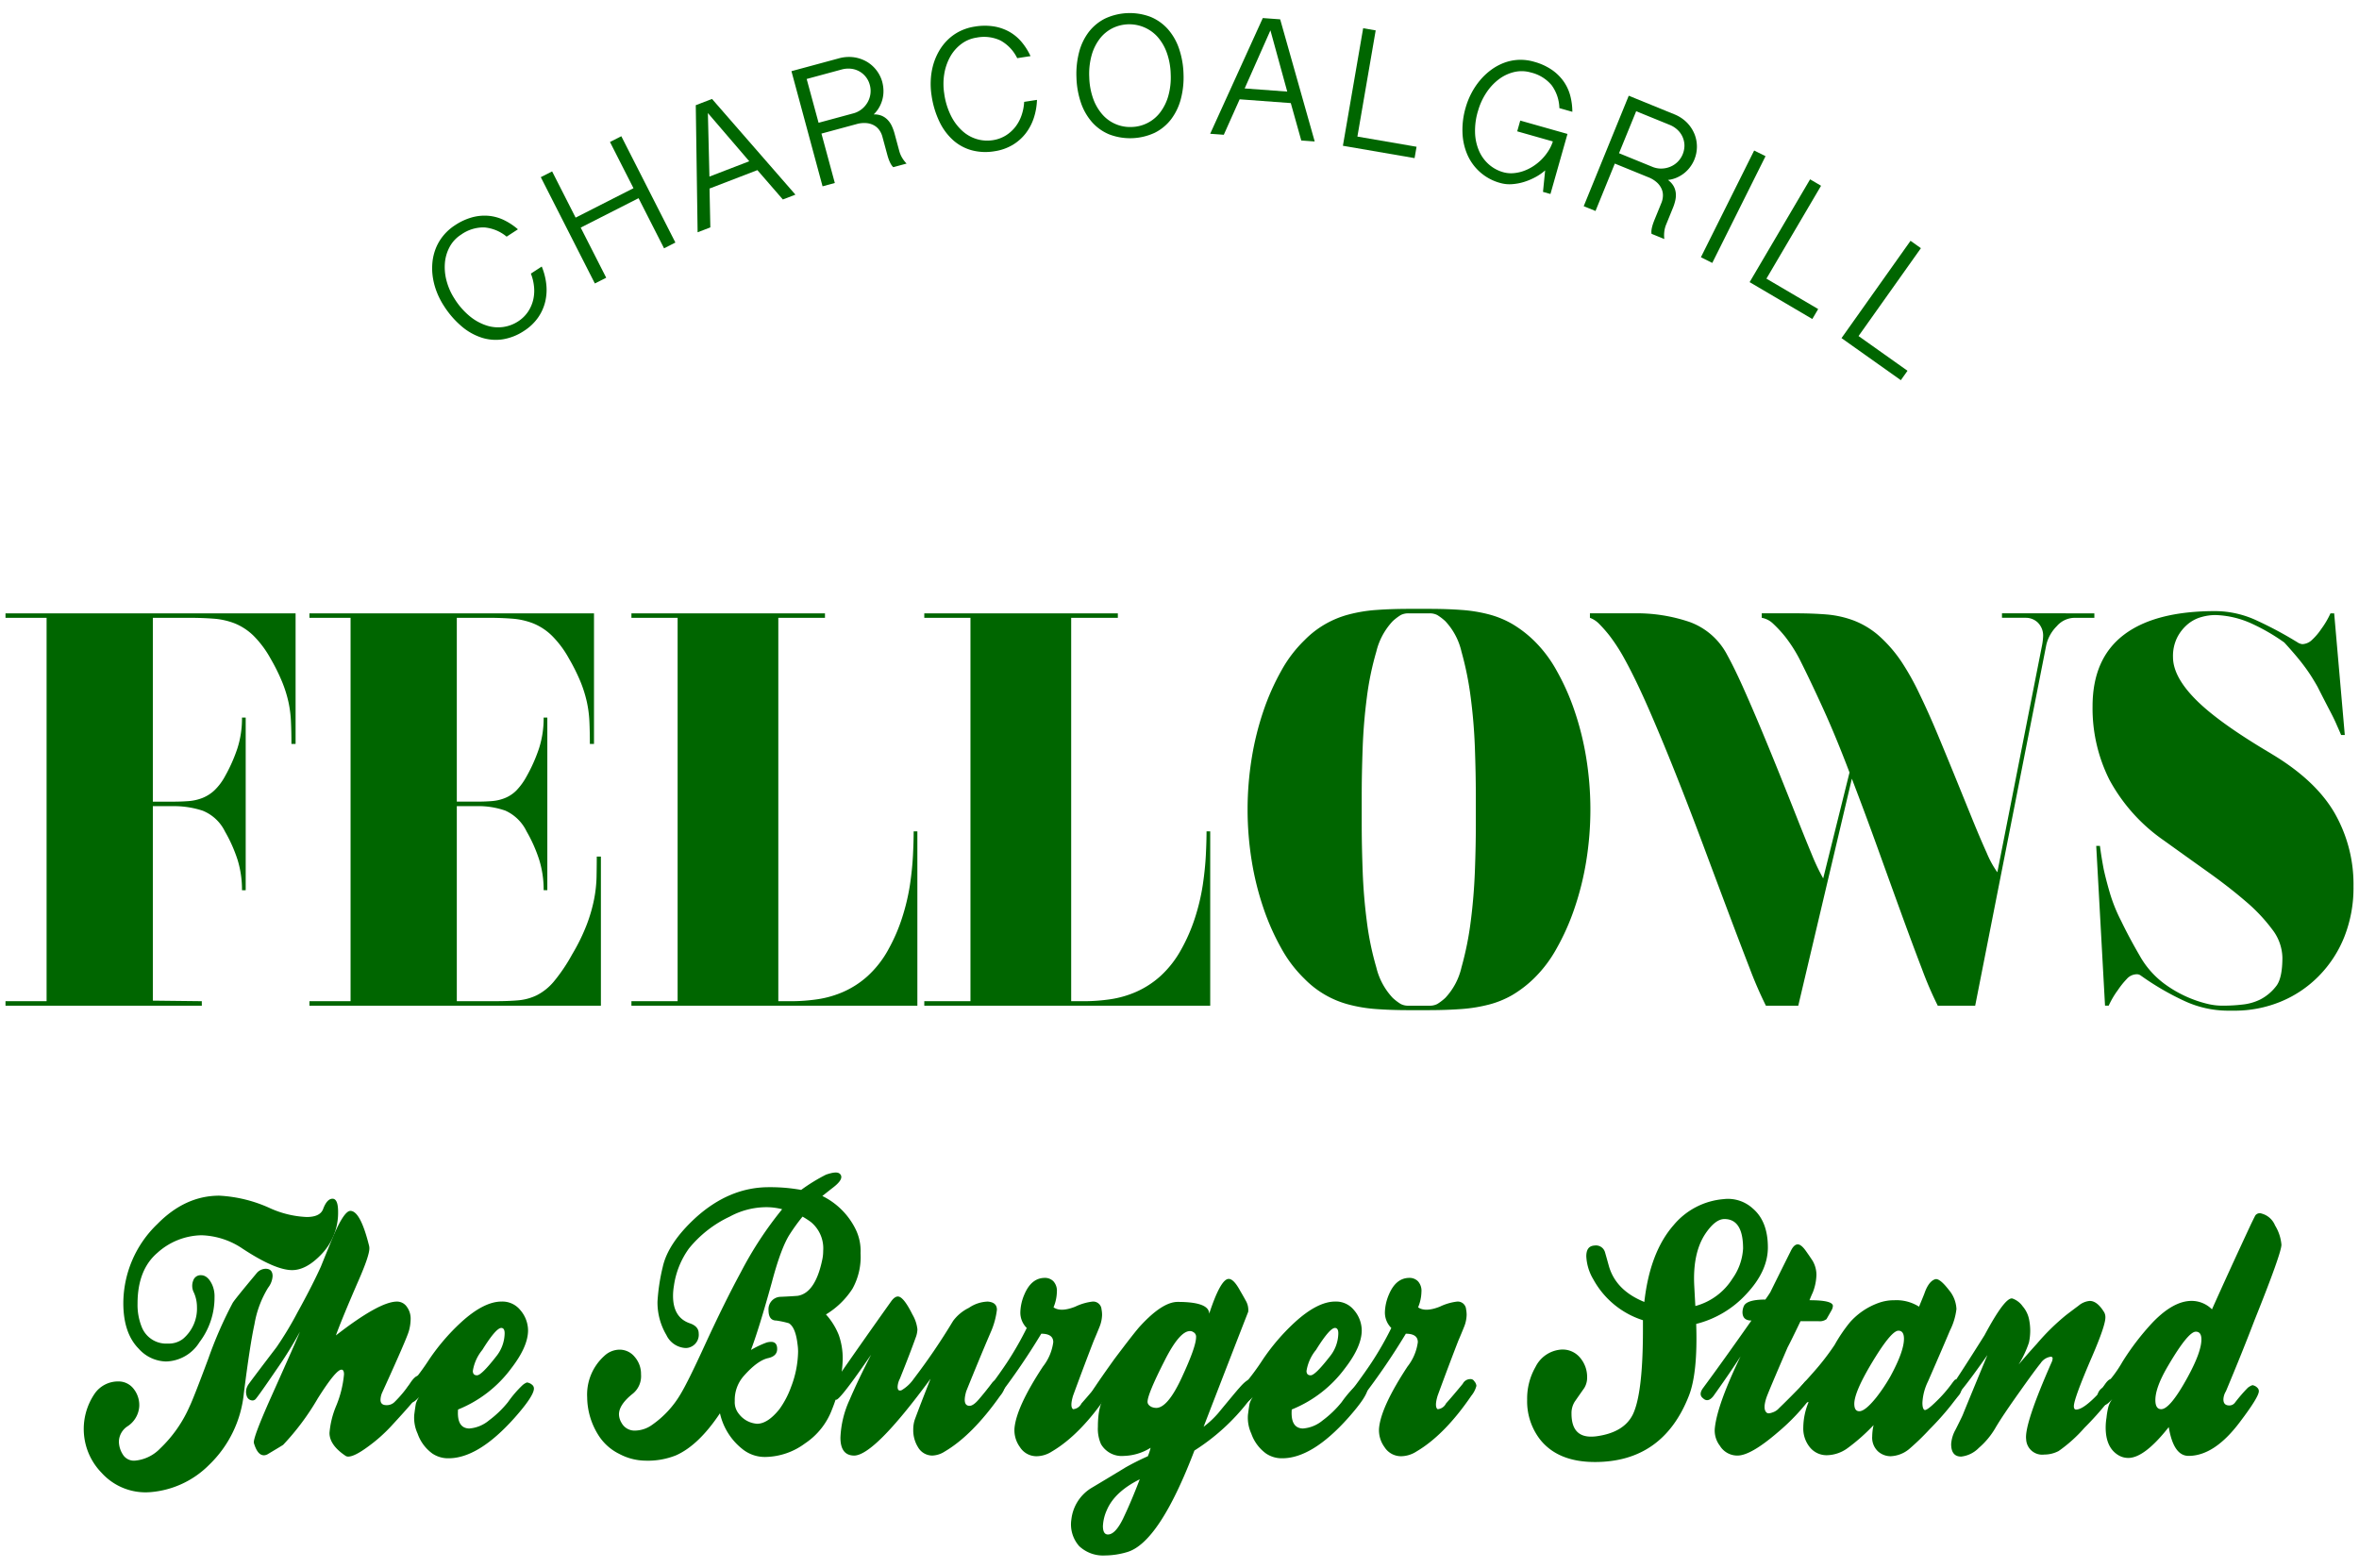
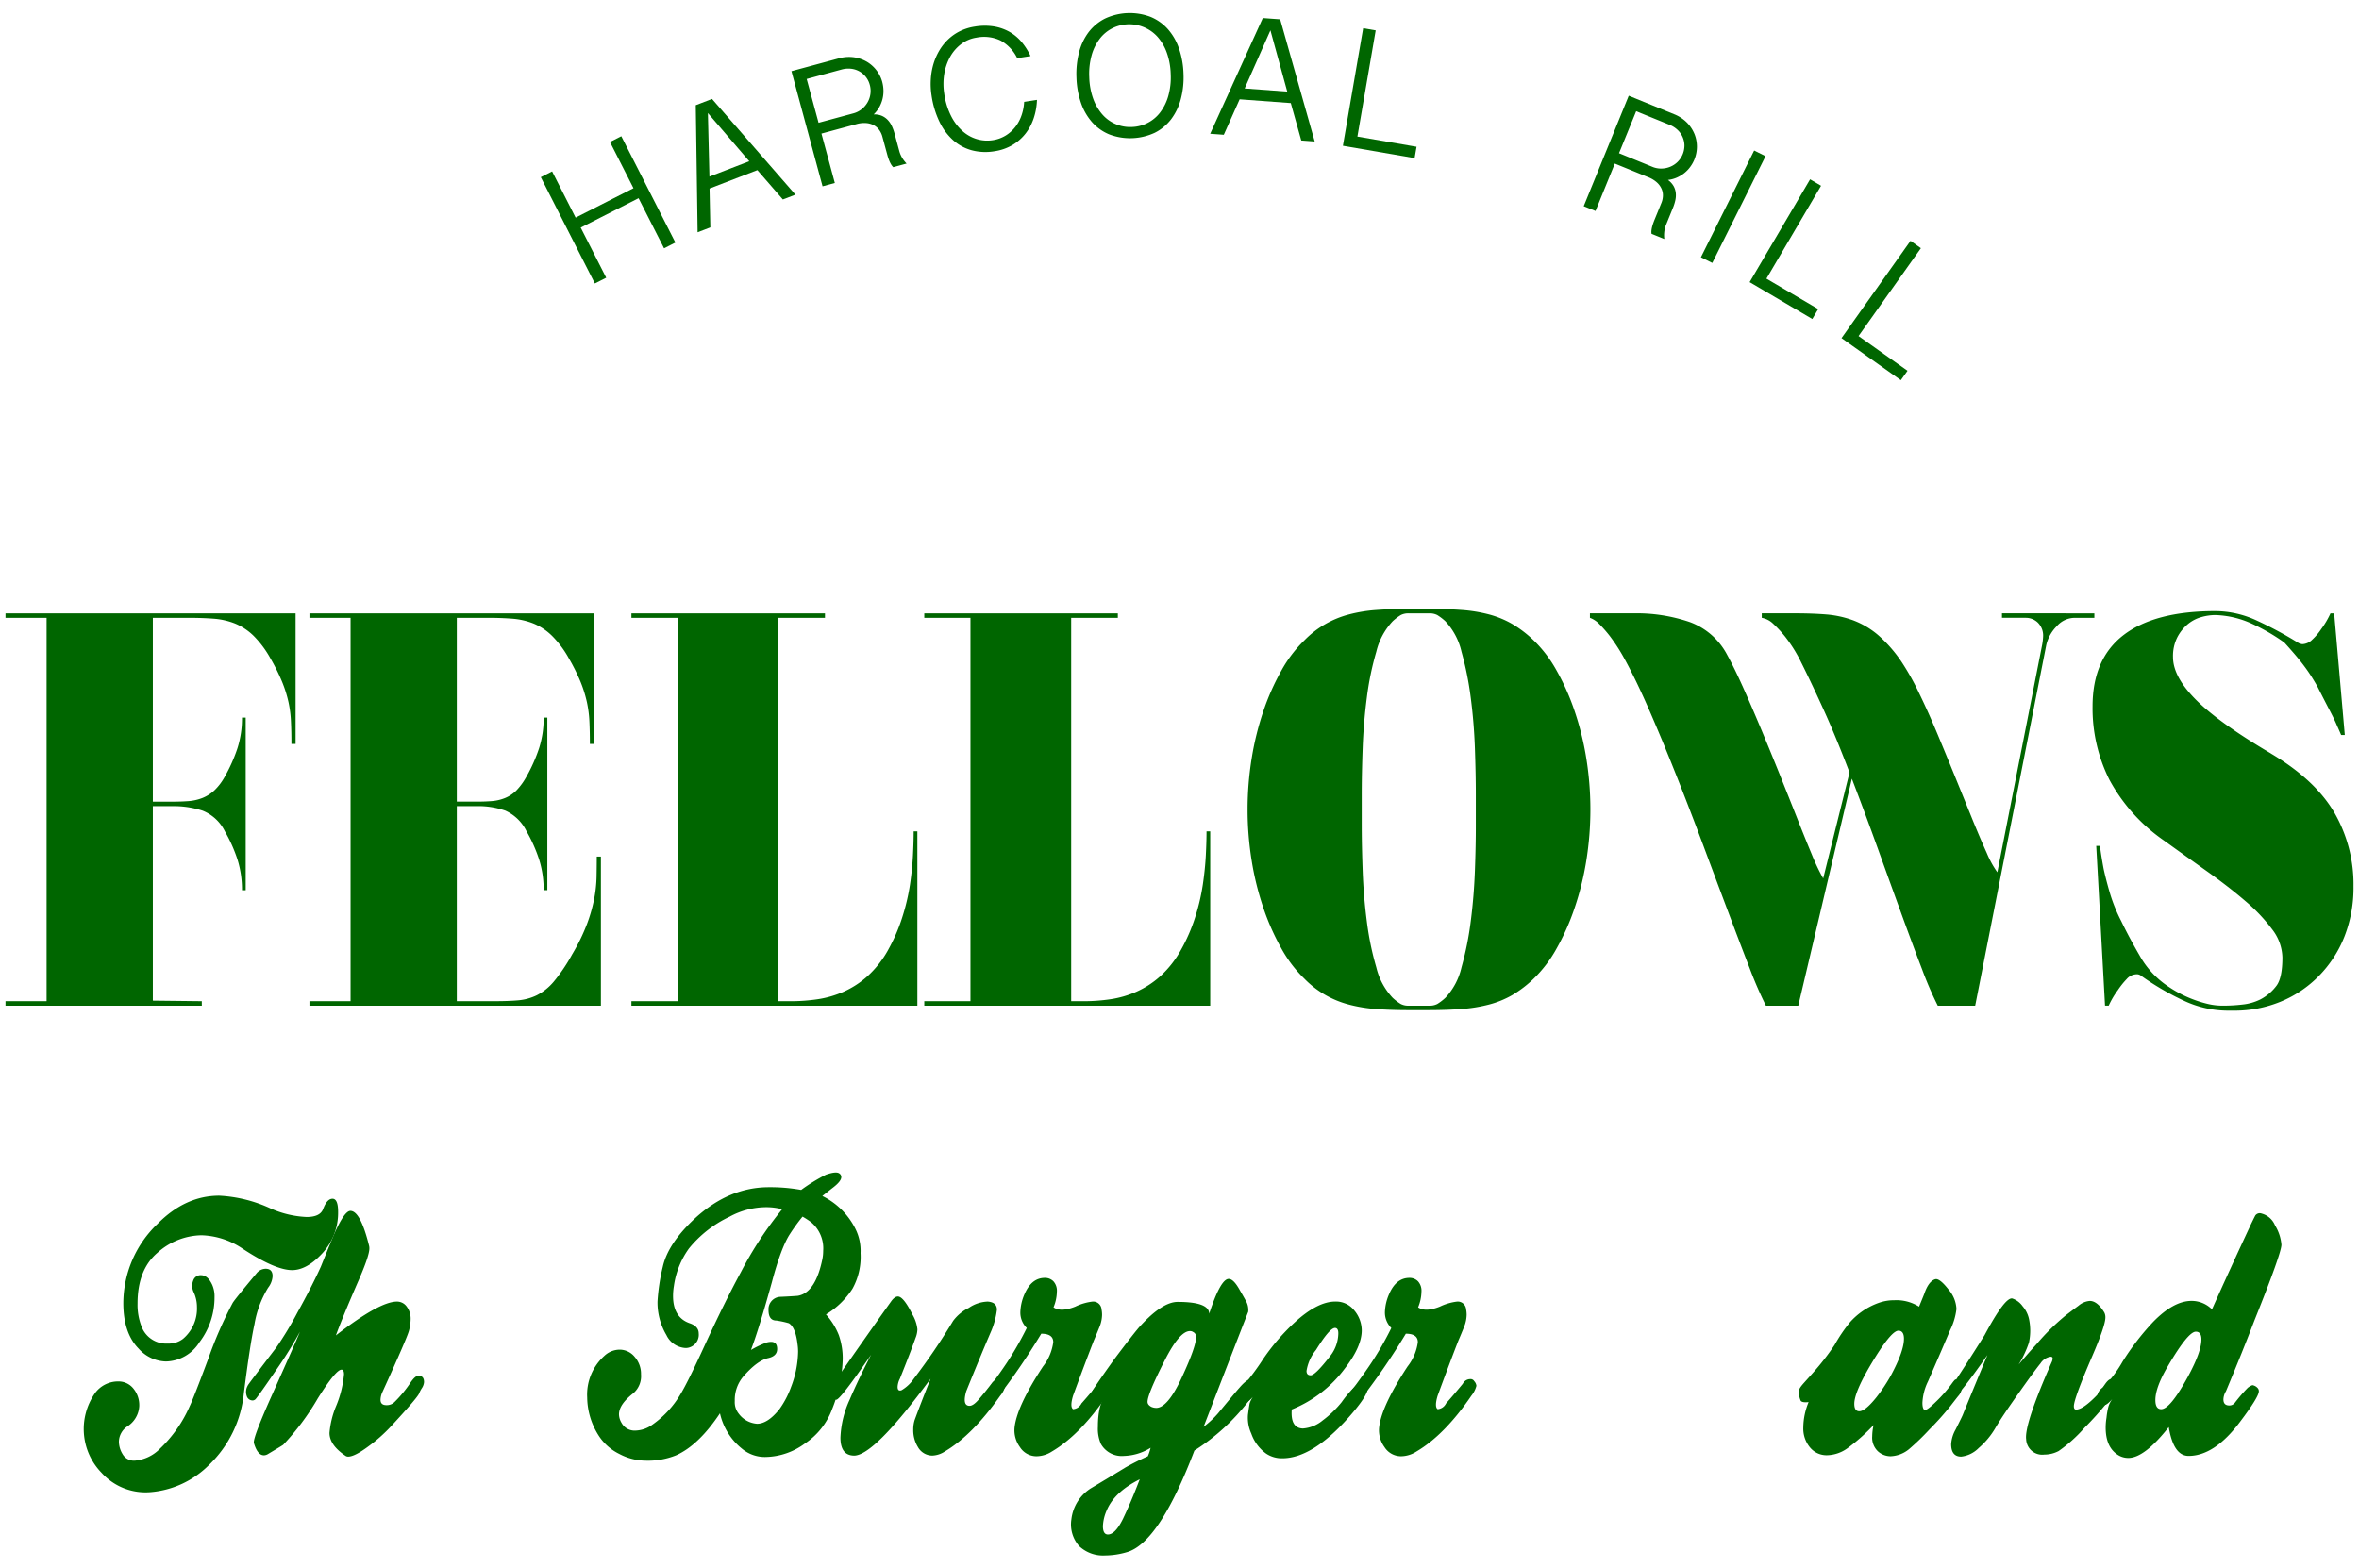
<svg xmlns="http://www.w3.org/2000/svg" width="400" height="266" viewBox="0 0 400 266">
  <defs>
    <style>.cls-1{fill:#060;}.cls-2{fill:none;}</style>
  </defs>
  <title>logo</title>
  <g id="レイヤー_2" data-name="レイヤー 2">
    <g id="レイヤー_1-2" data-name="レイヤー 1">
      <path class="cls-1" d="M43.431,216.031a2.059,2.059,0,0,1,1.608-.86c.787,0,1.183.421,1.183,1.261a3.546,3.546,0,0,1-.759,1.952,17.372,17.372,0,0,0-2.316,6.2q-.757,3.444-1.8,11.708A19.49,19.49,0,0,1,35.486,248.4a15.807,15.807,0,0,1-9.934,4.65,10.038,10.038,0,0,1-8.324-3.272,10.636,10.636,0,0,1-1.135-13.487,4.823,4.823,0,0,1,3.974-2.009,3.215,3.215,0,0,1,2.53,1.176,4.45,4.45,0,0,1,1.017,3.014,4.361,4.361,0,0,1-2.034,3.444A3.191,3.191,0,0,0,20.16,244.5a4.179,4.179,0,0,0,.639,2.123,2.2,2.2,0,0,0,2.057,1.09,6.749,6.749,0,0,0,4.3-2.063,22.106,22.106,0,0,0,5.012-7.176q.664-1.377,3.169-8.092a68.941,68.941,0,0,1,4.115-9.412q.332-.577,3.974-4.937m-2.177-4.191a13.073,13.073,0,0,0-7.093-2.352,11.462,11.462,0,0,0-7.474,2.984q-3.358,2.876-3.358,8.61a10.053,10.053,0,0,0,.708,3.96,4.454,4.454,0,0,0,4.447,2.812,3.922,3.922,0,0,0,2.554-.8,6.711,6.711,0,0,0,2.365-5.4,6,6,0,0,0-.52-2.44,2.463,2.463,0,0,1-.095-2.094,1.307,1.307,0,0,1,1.278-.86q1.181,0,1.937,1.664a4.849,4.849,0,0,1,.378,2.067,12.522,12.522,0,0,1-2.554,7.634,6.883,6.883,0,0,1-5.676,3.27,6.392,6.392,0,0,1-4.634-2.177q-2.6-2.634-2.6-7.732a18.669,18.669,0,0,1,5.77-13.4q4.727-4.812,10.5-4.811a23.5,23.5,0,0,1,8.656,2.146,16.779,16.779,0,0,0,6.147,1.47q2.271,0,2.791-1.319.664-1.781,1.608-1.779t.945,2.237a10.125,10.125,0,0,1-2.932,7.289Q51.9,215.4,49.532,215.4q-2.837,0-8.278-3.559" />
      <path class="cls-1" d="M42.007,234.973q.142-.286,4.872-6.486a57.945,57.945,0,0,0,3.548-5.885q2.459-4.444,3.974-7.775,1.087-2.7,2.175-5.339,1.8-4.131,2.837-4.131,1.7,0,3.169,5.911a1.753,1.753,0,0,1,.048.459q0,1.264-1.894,5.568-2.743,6.312-3.782,9.182,7.379-5.739,10.358-5.739a2.016,2.016,0,0,1,1.656.86,3.386,3.386,0,0,1,.662,2.123,7.834,7.834,0,0,1-.284,1.953q-.333,1.263-4.495,10.389a3.35,3.35,0,0,0-.331,1.32q0,.917.994.917a1.85,1.85,0,0,0,1.371-.516,20.494,20.494,0,0,0,2.7-3.272c.535-.8.994-1.2,1.372-1.2q.945,0,.946,1.092a2.175,2.175,0,0,1-.378,1.031,4.851,4.851,0,0,0-.426.8q-.094.576-4.823,5.684a26.439,26.439,0,0,1-3.831,3.388q-2.318,1.72-3.406,1.72a.8.8,0,0,1-.425-.115q-2.744-1.836-2.744-3.9a15.125,15.125,0,0,1,1.088-4.476,18.176,18.176,0,0,0,1.372-5.453c0-.535-.143-.8-.426-.8q-.948,0-4.021,4.879a42.529,42.529,0,0,1-5.865,7.865q-.143.114-2.554,1.548a1.375,1.375,0,0,1-.71.23q-1.088,0-1.7-2.067-.235-.746,2.886-7.747,4.4-9.813,4.919-11.135a68.061,68.061,0,0,1-4.068,6.542q-2.7,3.961-3.358,4.764a.771.771,0,0,1-.568.345,1.052,1.052,0,0,1-1.042-.8,2.09,2.09,0,0,1,.191-1.722" />
-       <path class="cls-1" d="M77.669,239.047q-.235,3.157,1.891,3.215a5.912,5.912,0,0,0,3.358-1.378,17.476,17.476,0,0,0,3.218-3.1,19.084,19.084,0,0,1,2.435-2.841,2.48,2.48,0,0,1,.78-.489,1.661,1.661,0,0,1,.945.461.77.77,0,0,1,.237.573q0,1.263-3.311,4.993-6.1,6.832-11.162,6.83a4.765,4.765,0,0,1-2.743-.8,7.017,7.017,0,0,1-2.507-3.387,6.414,6.414,0,0,1-.567-3.212q.188-1.438.284-1.9a3.964,3.964,0,0,1,1.04-1.665q-1.23,1.493-1.751,1.492a.981.981,0,0,1-.78-.516,1.806,1.806,0,0,1-.354-1.034,2.149,2.149,0,0,1,.945-1.493,41.466,41.466,0,0,0,3.146-4.247,35.779,35.779,0,0,1,5.368-6.257q3.877-3.557,6.906-3.558a3.9,3.9,0,0,1,3.168,1.435,5.332,5.332,0,0,1,1.324,3.444q0,2.754-2.836,6.428a20.911,20.911,0,0,1-9.035,7m3.217-5.8q.754,0,3.215-3.156a6.4,6.4,0,0,0,1.469-3.962c0-.609-.191-.915-.569-.915q-.9,0-3.217,3.728a7.444,7.444,0,0,0-1.607,3.56c0,.5.235.745.71.745" />
      <path class="cls-1" d="M135.845,201.8a30.149,30.149,0,0,1,4.209-2.585q1.8-.631,2.316-.173a.709.709,0,0,1,.284.574q0,.688-1.324,1.723c-.346.268-.978.767-1.892,1.491a12.367,12.367,0,0,1,5.581,5.511,8.353,8.353,0,0,1,.9,4.189,11.11,11.11,0,0,1-1.371,6.028,13.878,13.878,0,0,1-4.493,4.36,11.631,11.631,0,0,1,2.175,3.5,11.973,11.973,0,0,1,.664,4.076,24.46,24.46,0,0,1-1.8,8.493,11.944,11.944,0,0,1-4.588,5.8,11.557,11.557,0,0,1-6.622,2.3,6.059,6.059,0,0,1-4.115-1.435,10.664,10.664,0,0,1-3.69-5.971q-3.595,5.4-7.425,7.119a12.744,12.744,0,0,1-5.2.915,9.619,9.619,0,0,1-4.445-1.144,8.708,8.708,0,0,1-3.6-3.273,12.215,12.215,0,0,1-1.845-6.312,8.816,8.816,0,0,1,2.933-7.06,3.807,3.807,0,0,1,2.554-1.034,3.287,3.287,0,0,1,2.579,1.236,4.375,4.375,0,0,1,1.063,2.954,3.815,3.815,0,0,1-1.324,3.215q-2.411,1.894-2.413,3.56a2.9,2.9,0,0,0,.427,1.434,2.513,2.513,0,0,0,2.413,1.321,5.08,5.08,0,0,0,2.789-.977,16.583,16.583,0,0,0,4.823-5.223q1.28-2.121,4.117-8.323,3.359-7.289,6.1-12.342a62.292,62.292,0,0,1,7-10.672,10.539,10.539,0,0,0-2.7-.346,13.066,13.066,0,0,0-6.2,1.605,19.645,19.645,0,0,0-6.906,5.4,14.2,14.2,0,0,0-2.553,6.37,10.246,10.246,0,0,0-.143,1.667q0,3.671,2.839,4.647,1.512.516,1.513,1.721a2.24,2.24,0,0,1-1.372,2.3,2.055,2.055,0,0,1-.852.174A3.82,3.82,0,0,1,113,226.419a10.827,10.827,0,0,1-1.513-5.682,32.973,32.973,0,0,1,.9-5.911q.9-4.018,5.58-8.322,5.722-5.166,12.393-5.166a29.417,29.417,0,0,1,5.487.461m.235,4.531a32.878,32.878,0,0,0-2.128,2.93q-1.512,2.3-3.075,8.206-2.176,7.865-3.545,11.478a16.209,16.209,0,0,1,2.648-1.26,2.964,2.964,0,0,1,.757-.116q1.038,0,1.04,1.205t-1.513,1.549q-1.844.4-4.209,3.1a6.123,6.123,0,0,0-1.467,4.19,3.1,3.1,0,0,0,.662,2.125,4.247,4.247,0,0,0,3.122,1.721q1.8,0,3.783-2.469a15.286,15.286,0,0,0,1.984-3.787,17.32,17.32,0,0,0,1.185-5.97,8.58,8.58,0,0,0-.094-1.261q-.333-2.87-1.467-3.56a15.671,15.671,0,0,0-2.127-.458q-1.326,0-1.326-1.781a2.107,2.107,0,0,1,1.893-2.237q1.512-.059,3.026-.171,3.027-.462,4.209-6.2a7.135,7.135,0,0,0,.143-1.437,5.778,5.778,0,0,0-2.082-4.878,14.281,14.281,0,0,0-1.418-.919" />
      <path class="cls-1" d="M144.777,246.853q-2.269-.056-2.27-3.043a16.834,16.834,0,0,1,1.56-6.427q1.42-3.33,3.64-7.634-5.245,7.635-5.91,7.634-.992,0-.992-1.207a4.1,4.1,0,0,1,1.086-2.352q3.878-5.626,9.27-13.2.568-.747,1.089-.748.945,0,2.459,3.042a6.3,6.3,0,0,1,.851,2.525,4.278,4.278,0,0,1-.329,1.493q-.853,2.408-2.649,6.888a3.352,3.352,0,0,0-.382,1.377c0,.536.224.725.666.571a6.567,6.567,0,0,0,2.08-1.948,108,108,0,0,0,6.67-9.816,7.334,7.334,0,0,1,2.672-2.209,5.976,5.976,0,0,1,3.193-1.061q1.558.116,1.56,1.378a13.3,13.3,0,0,1-1.088,3.9q-1.844,4.3-4.115,9.93-.709,2.47.568,2.469c.408,0,.914-.345,1.512-1.033q1.091-1.263,2.225-2.755a1.64,1.64,0,0,1,1.323-.746q.993,0,.994,1.091a3.834,3.834,0,0,1-.851,1.722q-4.733,6.715-9.414,9.47a4.15,4.15,0,0,1-2.128.688,2.81,2.81,0,0,1-2.413-1.434,5.449,5.449,0,0,1-.8-2.985,5.311,5.311,0,0,1,.236-1.606q.9-2.467,2.7-7-9.6,13.087-13.008,13.028" />
      <path class="cls-1" d="M174.1,225.216a3.676,3.676,0,0,1-1.087-2.7,8.184,8.184,0,0,1,.708-3.043c.788-1.833,1.94-2.755,3.453-2.755a1.993,1.993,0,0,1,1.443.576,2.378,2.378,0,0,1,.591,1.778,7.227,7.227,0,0,1-.568,2.641q1.23.86,3.689-.116a9.305,9.305,0,0,1,2.934-.86,1.416,1.416,0,0,1,1.516,1.321,4.791,4.791,0,0,1,.092.917,5.793,5.793,0,0,1-.475,2.151q-.472,1.178-.943,2.268-1.56,4.018-3.5,9.3c-.377,1.261-.377,2.029,0,2.294a1.723,1.723,0,0,0,1.421-.974q1.135-1.263,2.838-3.33a1.431,1.431,0,0,1,1.277-.8.693.693,0,0,1,.662.345,1.356,1.356,0,0,1,.378.8,4.374,4.374,0,0,1-.852,1.665q-4.541,6.659-9.318,9.47a4.915,4.915,0,0,1-2.553.8,3.309,3.309,0,0,1-2.863-1.549,4.837,4.837,0,0,1-.922-3.214q.333-3.614,4.824-10.446a8.487,8.487,0,0,0,1.75-4.132q0-1.436-2.033-1.436a115.666,115.666,0,0,1-7.283,10.675q-.806.976-1.656.287a.8.8,0,0,1-.379-.745,1.308,1.308,0,0,1,.379-.919q2.033-2.754,3.17-4.478a54.579,54.579,0,0,0,3.31-5.795" />
      <path class="cls-1" d="M190.75,248.92a43.217,43.217,0,0,1,3.88-1.953,9.032,9.032,0,0,0,.472-1.435,8.962,8.962,0,0,1-4.493,1.377,4.064,4.064,0,0,1-3.926-2.008,6.427,6.427,0,0,1-.52-2.929q0-3.729,1.277-5.278a2.842,2.842,0,0,1-1.562.8,1.587,1.587,0,0,1-.71-1.205,1.21,1.21,0,0,1,.236-.687q1.04-1.607,3.548-5.109,3.5-4.651,4.351-5.568,3.784-4.132,6.385-4.132,5.342,0,5.345,2.009,1.938-5.911,3.31-5.911c.569,0,1.214.669,1.94,2.011.316.531.63,1.089.945,1.662a3.125,3.125,0,0,1,.426,1.895q-2.224,5.682-7.567,19.513a15.94,15.94,0,0,0,2.459-2.295q3.265-3.958,3.548-4.247,1.277-1.493,1.892-1.491c.567,0,.854.381.854,1.147A4.446,4.446,0,0,1,211.8,237.5a35.68,35.68,0,0,1-9.27,8.5q-5.959,15.609-11.4,17.219a13.5,13.5,0,0,1-3.736.574,5.909,5.909,0,0,1-4.4-1.58,5.556,5.556,0,0,1-1.324-4.562,7.186,7.186,0,0,1,3.264-5.224q2.886-1.721,5.817-3.5m-.261,8.493q1.346-2.814,2.769-6.542-4.258,2.122-5.582,5.223a7.383,7.383,0,0,0-.662,2.7q0,1.436.851,1.435,1.277,0,2.625-2.812m7.025-26.747q-2.934,5.742-2.934,7.061,0,.516.662.86a2.134,2.134,0,0,0,.8.172q1.986,0,4.4-5.279,2.367-5.111,2.366-6.717a.867.867,0,0,0-.472-.86.933.933,0,0,0-.568-.173q-1.752,0-4.256,4.935" />
      <path class="cls-1" d="M219.033,239.047q-.236,3.157,1.891,3.215a5.914,5.914,0,0,0,3.359-1.378,17.479,17.479,0,0,0,3.217-3.1,19.1,19.1,0,0,1,2.437-2.841,2.45,2.45,0,0,1,.779-.489,1.658,1.658,0,0,1,.945.461.771.771,0,0,1,.238.573q0,1.263-3.312,4.993-6.1,6.832-11.162,6.83a4.762,4.762,0,0,1-2.742-.8,7.012,7.012,0,0,1-2.508-3.387,6.408,6.408,0,0,1-.566-3.212q.188-1.438.283-1.9a3.985,3.985,0,0,1,1.04-1.665q-1.23,1.493-1.749,1.492a.978.978,0,0,1-.781-.516,1.806,1.806,0,0,1-.354-1.034,2.147,2.147,0,0,1,.945-1.493,41.076,41.076,0,0,0,3.145-4.247,35.8,35.8,0,0,1,5.369-6.257q3.877-3.557,6.9-3.558a3.9,3.9,0,0,1,3.169,1.435,5.335,5.335,0,0,1,1.325,3.444q0,2.754-2.837,6.428a20.935,20.935,0,0,1-9.035,7m3.217-5.8q.756,0,3.216-3.156a6.394,6.394,0,0,0,1.467-3.962q0-.914-.567-.915-.9,0-3.217,3.728a7.434,7.434,0,0,0-1.607,3.56c0,.5.234.745.709.745" />
      <path class="cls-1" d="M235.917,225.216a3.68,3.68,0,0,1-1.087-2.7,8.184,8.184,0,0,1,.708-3.043c.789-1.833,1.94-2.755,3.453-2.755a1.99,1.99,0,0,1,1.443.576,2.378,2.378,0,0,1,.591,1.778,7.242,7.242,0,0,1-.566,2.641q1.228.86,3.688-.116a9.3,9.3,0,0,1,2.934-.86,1.415,1.415,0,0,1,1.515,1.321,4.713,4.713,0,0,1,.092.917,5.811,5.811,0,0,1-.474,2.151q-.472,1.178-.944,2.268-1.56,4.018-3.5,9.3c-.378,1.261-.378,2.029,0,2.294a1.721,1.721,0,0,0,1.42-.974q1.135-1.263,2.838-3.33a1.432,1.432,0,0,1,1.277-.8.693.693,0,0,1,.663.345,1.354,1.354,0,0,1,.377.8,4.381,4.381,0,0,1-.851,1.665q-4.542,6.659-9.318,9.47a4.916,4.916,0,0,1-2.554.8,3.309,3.309,0,0,1-2.862-1.549,4.832,4.832,0,0,1-.923-3.214q.334-3.614,4.825-10.446a8.487,8.487,0,0,0,1.75-4.132c0-.957-.68-1.436-2.033-1.436a115.61,115.61,0,0,1-7.284,10.675q-.806.976-1.655.287a.8.8,0,0,1-.379-.745,1.3,1.3,0,0,1,.379-.919q2.033-2.754,3.169-4.478a54.575,54.575,0,0,0,3.309-5.795" />
-       <path class="cls-1" d="M292.389,203.347a6.23,6.23,0,0,1,4.824,1.606q2.556,2.184,2.554,6.6,0,4.021-3.641,7.894a17.206,17.206,0,0,1-8.514,5.08q.284,8.265-1.231,12.168-4.4,11.25-15.938,11.249-6.337,0-9.365-3.9a10.574,10.574,0,0,1-2.129-6.658,10.774,10.774,0,0,1,1.419-5.567,5.286,5.286,0,0,1,4.209-2.929,3.84,3.84,0,0,1,3.358,1.378,5.008,5.008,0,0,1,1.184,3.272,3.37,3.37,0,0,1-.473,1.836q-.806,1.151-1.607,2.3a3.647,3.647,0,0,0-.569,2.066q0,3.9,3.312,3.9a7.284,7.284,0,0,0,.9-.058q4.683-.631,6.2-3.729,1.7-3.56,1.7-14.349v-1.608a14.645,14.645,0,0,1-8.42-6.944,8.378,8.378,0,0,1-1.184-3.9c0-1.034.362-1.626,1.089-1.78a2.8,2.8,0,0,1,.568-.059,1.591,1.591,0,0,1,1.513,1.149q.331,1.148.661,2.353,1.185,4.131,6.01,6.083.942-8.436,4.964-13.028a12.341,12.341,0,0,1,8.608-4.42m-4.919,18.138a10.685,10.685,0,0,0,6.29-4.649,9.715,9.715,0,0,0,1.8-5.108q0-4.994-3.17-4.993-1.513,0-3.168,2.409-2.227,3.272-1.941,8.9.192,3.615.19,3.444" />
-       <path class="cls-1" d="M296.979,223.952q-1.516,0-1.517-1.435a2.74,2.74,0,0,1,.237-1.032q.522-1.09,3.643-1.092.568-.8.851-1.263.33-.689,3.5-7.059c.349-.689.727-1.034,1.138-1.034q.567,0,1.324,1.034.612.86,1.181,1.722A4.744,4.744,0,0,1,308,216.2a8.737,8.737,0,0,1-.662,3.1c0-.037-.172.364-.519,1.205q3.973,0,3.973.977a1.732,1.732,0,0,1-.236.745l-.851,1.491a1.944,1.944,0,0,1-1.372.346H305.3q-1.8,3.75-2.27,4.592a8.323,8.323,0,0,1,.565-1.264q-3.926,9.07-4.114,9.758-.615,1.953.143,2.468c.157.116.473.086.945-.085a2.477,2.477,0,0,0,1.09-.718q1.794-1.721,4.16-4.189a1.644,1.644,0,0,1,1.324-.746q.993,0,.993,1.091a3.834,3.834,0,0,1-.851,1.722,35.5,35.5,0,0,1-5.818,6.2q-4.589,3.958-6.858,3.959a3.46,3.46,0,0,1-2.98-1.664,4.213,4.213,0,0,1-.851-3.043q.426-3.958,4.352-12.109-1.846,2.87-4.636,6.772-.9,1.093-1.7.345-.851-.631,0-1.779,3.312-4.476,8.184-11.421" />
      <path class="cls-1" d="M325.4,221.6q.948-2.294.949-2.352.7-1.951,1.78-2.3.75-.229,2.344,1.835A5.365,5.365,0,0,1,331.741,222a10.85,10.85,0,0,1-1.088,3.616q-1.231,2.931-3.736,8.667a9.2,9.2,0,0,0-.945,3.615c0,.651.108,1.053.33,1.206s.915-.342,2.08-1.493a22.885,22.885,0,0,0,2.508-2.869q.567-.8.71-.8c.189,0,.409.191.662.572a1.9,1.9,0,0,1,.379.977,2.289,2.289,0,0,1-.616,1.29q-.612.778-1.276,1.637a49,49,0,0,1-3.57,3.987,42.074,42.074,0,0,1-3.478,3.359,5.244,5.244,0,0,1-3.12,1.2,3.222,3.222,0,0,1-2.153-.832,3.186,3.186,0,0,1-.969-2.554,8.512,8.512,0,0,1,.235-1.894,32.494,32.494,0,0,1-4.4,3.9,6.13,6.13,0,0,1-3.5,1.207,3.635,3.635,0,0,1-2.887-1.32,5.018,5.018,0,0,1-1.135-3.388,11.533,11.533,0,0,1,.9-4.3q-1.04.114-1.323-.2a3.334,3.334,0,0,1-.284-1.807c0-.232.276-.649.83-1.264s1.081-1.2,1.588-1.778a42,42,0,0,0,3.6-4.649,26.583,26.583,0,0,1,2.607-3.845,11.811,11.811,0,0,1,4.834-3.27,7.668,7.668,0,0,1,2.7-.461,7.166,7.166,0,0,1,4.171,1.09m-10.12,17.735q.993,0,2.886-2.352a29.315,29.315,0,0,0,2.413-3.616q2.268-4.191,2.269-6.314,0-1.379-.945-1.377-1.277,0-4.776,5.912-2.7,4.594-2.7,6.485c0,.845.283,1.262.851,1.262" />
      <path class="cls-1" d="M330.51,237.728c-.378,0-.566-.154-.566-.46a3.459,3.459,0,0,1,.472-1.379q2.46-3.671,6.1-9.468,3.5-6.543,4.73-6.2a3.56,3.56,0,0,1,1.726,1.319,4.855,4.855,0,0,1,1.065,2.124,9.574,9.574,0,0,1,0,4.018,17.831,17.831,0,0,1-1.751,3.731q1.655-1.95,3.075-3.5a37.63,37.63,0,0,1,4.966-4.881q1.042-.8,2.129-1.606a3.366,3.366,0,0,1,1.891-.8q1.277,0,2.459,1.95a1.754,1.754,0,0,1,.19.861q0,1.375-2.222,6.542-3.125,7.232-3.123,8.5c0,.382.127.574.378.574q1.23,0,3.785-2.7.045-.056,1.04-1.493.661-.974,1.089-.973c.44,0,.662.4.662,1.2a4.722,4.722,0,0,1-1.16,2.584,52.084,52.084,0,0,1-4,4.476,24.525,24.525,0,0,1-4.374,3.934,5.226,5.226,0,0,1-2.435.6,2.726,2.726,0,0,1-3.075-2.585q-.331-2.523,4.3-13.027a1.688,1.688,0,0,0,.188-.689c0-.191-.109-.287-.332-.287A2.461,2.461,0,0,0,346,231.212q-.923,1.119-3.523,4.793-2.981,4.188-4.116,6.141a13.249,13.249,0,0,1-2.836,3.415,4.925,4.925,0,0,1-2.98,1.464q-1.7,0-1.7-2.123a5.787,5.787,0,0,1,.756-2.469q1.181-2.353,1.229-2.525.853-2.122,4.162-10.1-5.534,7.92-6.48,7.922" />
      <path class="cls-1" d="M367.734,242.031q-4.113,5.225-6.856,5.223a3.24,3.24,0,0,1-1.845-.572q-1.988-1.323-1.988-4.594a10.292,10.292,0,0,1,.142-1.662,12.3,12.3,0,0,1,.332-1.9,4.2,4.2,0,0,1,.992-1.665q-1.184,1.437-1.7,1.435a1.035,1.035,0,0,1-.8-.516,1.754,1.754,0,0,1-.379-1.032,1.872,1.872,0,0,1,.948-1.435,20.572,20.572,0,0,0,3.31-4.362,43.332,43.332,0,0,1,5.154-6.715q3.5-3.617,6.574-3.615a4.875,4.875,0,0,1,3.452,1.435q2.982-6.661,6.623-14.465c.221-.459.455-.937.71-1.435a.922.922,0,0,1,1.087-.345,3.4,3.4,0,0,1,2.273,2.01,7.415,7.415,0,0,1,1.085,3.27q0,1.434-4.585,12.858-1.989,5.222-4.825,11.994a2.825,2.825,0,0,0-.429,1.379c0,.688.333,1.032,1,1.032a1.174,1.174,0,0,0,.945-.46,27.009,27.009,0,0,1,2.176-2.525,2.609,2.609,0,0,1,.8-.456,1.478,1.478,0,0,1,.852.456.772.772,0,0,1,.234.574q0,.975-3.216,5.224-4.307,5.739-8.7,5.738-2.553,0-3.358-4.878m-1.277-3.043q1.513,0,4.493-5.451,2.317-4.248,2.32-6.372c0-.879-.318-1.318-.948-1.318q-1.326,0-4.777,5.911-2.082,3.559-2.081,5.682,0,1.55.993,1.549" />
      <path class="cls-1" d="M34.222,170.555H.932v-.761H7.9V104.779H.932v-.762H50.121v22.148h-.706c0-1.392-.025-2.662-.08-3.8a19.332,19.332,0,0,0-.426-3.324,21.2,21.2,0,0,0-1.06-3.376,32.022,32.022,0,0,0-1.956-3.945,17.239,17.239,0,0,0-2.9-3.9,9.855,9.855,0,0,0-3.173-2.091,12.25,12.25,0,0,0-3.6-.807q-1.916-.144-4.032-.143H25.917v31.176h3.369c.937,0,1.828-.03,2.663-.092a8.178,8.178,0,0,0,2.352-.525,6.571,6.571,0,0,0,2.034-1.281,9.583,9.583,0,0,0,1.8-2.377,27.056,27.056,0,0,0,2.117-4.754,16.646,16.646,0,0,0,.782-5.227h.628v29.276h-.628a17.21,17.21,0,0,0-.742-5.134,25.032,25.032,0,0,0-2.156-4.846,7.184,7.184,0,0,0-3.8-3.519,15.66,15.66,0,0,0-5.05-.76H25.917V169.7l8.3.094Z" />
      <path class="cls-1" d="M97.041,161.81a32.628,32.628,0,0,0,2.427-4.943,26.628,26.628,0,0,0,1.252-4.277,22.6,22.6,0,0,0,.432-3.8q.037-1.808.039-3.518h.7v25.284H52.47v-.761h6.974V104.779H52.47v-.76h48.25v22.146h-.7q0-2.087-.079-3.8a19.887,19.887,0,0,0-.432-3.328,21.579,21.579,0,0,0-1.056-3.374,32.232,32.232,0,0,0-1.959-3.945,17.1,17.1,0,0,0-2.9-3.9,9.832,9.832,0,0,0-3.173-2.093,12.257,12.257,0,0,0-3.6-.807q-1.916-.144-4.033-.143H77.459v31.176h3.365c.942,0,1.8-.03,2.587-.094a7.468,7.468,0,0,0,2.23-.523,5.789,5.789,0,0,0,1.92-1.281,11,11,0,0,0,1.724-2.379,27.078,27.078,0,0,0,2.113-4.752,16.656,16.656,0,0,0,.785-5.227h.624v29.274h-.624a17.081,17.081,0,0,0-.746-5.132,24.821,24.821,0,0,0-2.151-4.846,7.357,7.357,0,0,0-3.6-3.516,13.861,13.861,0,0,0-4.857-.761H77.459v33.076h6.577q2.194,0,3.84-.143a9.008,9.008,0,0,0,3.134-.856,9.27,9.27,0,0,0,2.9-2.33,29.047,29.047,0,0,0,3.133-4.656" />
      <path class="cls-1" d="M150.617,161.049A29.4,29.4,0,0,0,153,155.537a35.979,35.979,0,0,0,1.3-5.515q.391-2.657.507-4.989c.077-1.552.117-2.9.117-4.039h.628v29.561H107.066v-.761H114.9V104.779h-7.833v-.76h32.819v.76h-7.912v65.016h2.2a30.98,30.98,0,0,0,4.464-.331,17.139,17.139,0,0,0,4.425-1.285,15.468,15.468,0,0,0,4.072-2.662,17.431,17.431,0,0,0,3.487-4.467" />
      <path class="cls-1" d="M200.276,161.049a29.6,29.6,0,0,0,2.388-5.512,35.627,35.627,0,0,0,1.293-5.515q.39-2.657.51-4.989c.078-1.552.118-2.9.118-4.039h.624v29.561H156.725v-.761h7.83V104.779h-7.83v-.76h32.82v.76h-7.912v65.016h2.191a30.967,30.967,0,0,0,4.467-.331,17.13,17.13,0,0,0,4.426-1.285,15.54,15.54,0,0,0,4.072-2.662,17.494,17.494,0,0,0,3.486-4.467" />
      <path class="cls-1" d="M260.038,108.582a21.749,21.749,0,0,1,3.875,5.085,39.883,39.883,0,0,1,3.056,6.841,49.257,49.257,0,0,1,2,8.034,54.723,54.723,0,0,1,0,17.489,49.1,49.1,0,0,1-2,8.031,39.746,39.746,0,0,1-3.056,6.844,21.694,21.694,0,0,1-3.875,5.085,19.523,19.523,0,0,1-3.605,2.758,15.892,15.892,0,0,1-3.955,1.615,25.888,25.888,0,0,1-4.7.761q-2.549.188-5.678.189h-3.212q-3.057,0-5.56-.189a24.948,24.948,0,0,1-4.622-.761,16.226,16.226,0,0,1-7.519-4.373,21.759,21.759,0,0,1-3.88-5.085,40.265,40.265,0,0,1-3.055-6.844,49.1,49.1,0,0,1-2-8.031,54.433,54.433,0,0,1,0-17.489,49.258,49.258,0,0,1,2-8.034,40.406,40.406,0,0,1,3.055-6.841,21.814,21.814,0,0,1,3.88-5.085,16.231,16.231,0,0,1,7.519-4.372,25.07,25.07,0,0,1,4.622-.762q2.506-.187,5.56-.19h3.448q3.05,0,5.56.19a25.116,25.116,0,0,1,4.621.762,16.044,16.044,0,0,1,3.915,1.615,19.629,19.629,0,0,1,3.605,2.757m-9.793,26.043q0-3.327-.153-7.7t-.707-8.6a53.816,53.816,0,0,0-1.567-7.795,11.222,11.222,0,0,0-2.741-5.18,8.9,8.9,0,0,0-1.37-1.045,2.818,2.818,0,0,0-1.369-.285h-3.448a2.818,2.818,0,0,0-1.371.285,8.954,8.954,0,0,0-1.37,1.045,11.483,11.483,0,0,0-2.779,5.18,49.693,49.693,0,0,0-1.607,7.795q-.551,4.229-.707,8.6t-.156,7.7v5.323q0,3.327.156,7.7t.707,8.6a49.707,49.707,0,0,0,1.607,7.8,11.461,11.461,0,0,0,2.779,5.178,8.675,8.675,0,0,0,1.37,1.046,2.818,2.818,0,0,0,1.371.286h3.448a2.817,2.817,0,0,0,1.369-.286,8.629,8.629,0,0,0,1.37-1.046,11.2,11.2,0,0,0,2.741-5.178,53.83,53.83,0,0,0,1.567-7.8q.545-4.227.707-8.6t.153-7.7v-5.323Z" />
      <path class="cls-1" d="M355.126,104.018v.762h-3.444a4.041,4.041,0,0,0-2.937,1.425,6.615,6.615,0,0,0-1.763,3.136l-12.062,61.214h-6.346a61.306,61.306,0,0,1-2.662-6.178q-1.569-4.084-3.487-9.361t-4.072-11.267q-2.158-5.985-4.347-11.69l-9.086,38.5h-5.487a68.408,68.408,0,0,1-2.741-6.32q-1.641-4.229-3.678-9.65t-4.307-11.5Q286.429,137,284.123,131.2t-4.5-10.835q-2.2-5.04-4.076-8.461a31.055,31.055,0,0,0-2.584-4.041,23.186,23.186,0,0,0-1.881-2.137,4.267,4.267,0,0,0-1.488-.95v-.762h7.441a27.79,27.79,0,0,1,9.478,1.475,11.681,11.681,0,0,1,6.345,5.56q1.254,2.281,2.741,5.607t3.056,7.082q1.567,3.757,3.134,7.651t2.936,7.366q1.371,3.469,2.5,6.18a35.877,35.877,0,0,0,1.921,4.038l4.464-17.966q-2.275-5.985-4.347-10.55t-3.876-8.175a24.424,24.424,0,0,0-2.665-4.277,20.867,20.867,0,0,0-2.113-2.28,3.683,3.683,0,0,0-1.88-.95v-.762h5.717q2.821,0,5.211.189a17.217,17.217,0,0,1,4.582,1,14.259,14.259,0,0,1,4.189,2.472,23.1,23.1,0,0,1,4.033,4.61,44.006,44.006,0,0,1,2.976,5.323q1.569,3.233,3.095,6.892t3.055,7.414l2.858,7.033q1.334,3.278,2.432,5.7a16.427,16.427,0,0,0,1.8,3.282l7.6-38.594a9.773,9.773,0,0,0,.157-1.331,3.1,3.1,0,0,0-.9-2.425,2.932,2.932,0,0,0-2-.805h-4.071v-.762Z" />
      <path class="cls-1" d="M385.049,127.781q7.518,4.465,10.77,10.028a24.3,24.3,0,0,1,3.248,12.5,22.646,22.646,0,0,1-1.565,8.6,20.009,20.009,0,0,1-4.349,6.65,19.4,19.4,0,0,1-6.458,4.324,20.51,20.51,0,0,1-7.912,1.519h-1.019a17.65,17.65,0,0,1-7.4-1.661,45.84,45.84,0,0,1-7.405-4.324,1.1,1.1,0,0,0-.7-.188,2.29,2.29,0,0,0-1.646.807,13.516,13.516,0,0,0-1.487,1.856,14.578,14.578,0,0,0-1.567,2.659h-.624l-1.491-27.092h.627q.236,1.81.628,3.9.391,1.806,1.057,4.088a27.339,27.339,0,0,0,1.921,4.752q1.327,2.757,3.094,5.8a15.139,15.139,0,0,0,4.111,4.753,20.362,20.362,0,0,0,7.518,3.516,10.887,10.887,0,0,0,2.585.286,28.276,28.276,0,0,0,3.251-.191,8.846,8.846,0,0,0,3.016-.855,8.035,8.035,0,0,0,2.819-2.424q.943-1.38.94-4.705a8.088,8.088,0,0,0-1.721-4.752,28.677,28.677,0,0,0-4.543-4.8q-2.821-2.426-6.424-4.991t-7.441-5.323a29.691,29.691,0,0,1-9.2-10.266,27,27,0,0,1-2.86-12.453q0-8.077,5.286-12.118t15.55-4.039a16.833,16.833,0,0,1,7.048,1.615,64.88,64.88,0,0,1,7.053,3.8,2.114,2.114,0,0,0,.624.19,2.479,2.479,0,0,0,1.685-.76,10.137,10.137,0,0,0,1.527-1.8,14.676,14.676,0,0,0,1.567-2.662h.628l1.8,20.626h-.624c-.156-.381-.393-.917-.707-1.616q-.39-.948-1.213-2.518t-2.074-4.039q-.316-.571-.9-1.52t-1.37-2c-.52-.7-1.085-1.393-1.685-2.091s-1.164-1.33-1.685-1.9a33.3,33.3,0,0,0-5.482-3.183,15.917,15.917,0,0,0-6.266-1.475,8.929,8.929,0,0,0-2.27.332,6.189,6.189,0,0,0-2.312,1.189,7.31,7.31,0,0,0-1.8,2.233,7.041,7.041,0,0,0-.741,3.376q0,3.325,3.875,7.223t12.729,9.125" />
-       <path class="cls-1" d="M77.089,50.693a12.153,12.153,0,0,0,2.695,3.041,8.7,8.7,0,0,0,2.858,1.513,6.284,6.284,0,0,0,2.766.194,6.165,6.165,0,0,0,2.405-.911,5.844,5.844,0,0,0,1.749-1.708,6.246,6.246,0,0,0,.873-2.076,6.784,6.784,0,0,0,.106-2.216,8.167,8.167,0,0,0-.524-2.129l1.843-1.2a11.026,11.026,0,0,1,.769,3,8.683,8.683,0,0,1-.178,2.959,7.92,7.92,0,0,1-1.225,2.712,8.453,8.453,0,0,1-2.378,2.248A9.127,9.127,0,0,1,85.3,57.538a7.815,7.815,0,0,1-3.572-.258,9.945,9.945,0,0,1-3.41-1.9,15.35,15.35,0,0,1-3.06-3.525,12.711,12.711,0,0,1-1.2-2.344,11.753,11.753,0,0,1-.666-2.488,10.343,10.343,0,0,1-.07-2.5,8.808,8.808,0,0,1,.568-2.388,8.152,8.152,0,0,1,1.26-2.147A8.527,8.527,0,0,1,77.153,38.2a10.065,10.065,0,0,1,2.964-1.36,7.981,7.981,0,0,1,2.795-.233,7.59,7.59,0,0,1,2.584.736,10.831,10.831,0,0,1,2.325,1.546l-1.915,1.245a6.835,6.835,0,0,0-3.8-1.566,6.552,6.552,0,0,0-3.922,1.225,5.643,5.643,0,0,0-1.948,2.093,6.918,6.918,0,0,0-.8,2.745,8.912,8.912,0,0,0,.3,3.051,10.446,10.446,0,0,0,1.354,3.009" />
      <polygon class="cls-1" points="93.62 29.069 97.604 36.907 107.415 31.919 103.43 24.08 105.351 23.102 114.521 41.134 112.599 42.112 108.277 33.611 98.467 38.599 102.79 47.1 100.867 48.075 91.699 30.046 93.62 29.069" />
      <path class="cls-1" d="M120.732,16.779,134.874,33.01l-2.13.82-4.318-4.978-8.114,3.123.136,6.588-2.159.831-.312-21.554Zm-.7,2.395.262,10.774,6.754-2.6Z" />
      <path class="cls-1" d="M149.589,13.864a6.1,6.1,0,0,1,.214,1.473,5.554,5.554,0,0,1-.161,1.456,5.489,5.489,0,0,1-.55,1.383,5.276,5.276,0,0,1-.946,1.226,3.3,3.3,0,0,1,1.4.248,3.071,3.071,0,0,1,1,.713,3.865,3.865,0,0,1,.689,1.041,7.97,7.97,0,0,1,.443,1.226l.8,2.962a4.649,4.649,0,0,0,.508,1.194,5.24,5.24,0,0,0,.739.954l-2.259.612a2.073,2.073,0,0,1-.359-.45,4.688,4.688,0,0,1-.285-.561c-.082-.193-.153-.387-.215-.577s-.111-.358-.151-.506l-.84-3.1a3.477,3.477,0,0,0-.494-1.063,2.724,2.724,0,0,0-.887-.817,3.244,3.244,0,0,0-1.3-.4,4.688,4.688,0,0,0-1.733.179l-5.914,1.6,2.268,8.378-2.08.563L134.2,12.07l7.991-2.162a6.33,6.33,0,0,1,2.657-.187,6.05,6.05,0,0,1,2.2.786,5.759,5.759,0,0,1,2.543,3.357M138.8,20.822l5.912-1.6a3.812,3.812,0,0,0,1.379-.692,4.057,4.057,0,0,0,.994-1.135,3.868,3.868,0,0,0,.5-1.422,3.8,3.8,0,0,0-.1-1.572,3.686,3.686,0,0,0-3.191-2.744,4.233,4.233,0,0,0-1.6.137l-5.912,1.6Z" />
      <path class="cls-1" d="M160.106,15.873a12.1,12.1,0,0,0,1.206,3.881,8.64,8.64,0,0,0,1.984,2.553,6.29,6.29,0,0,0,2.44,1.313,6.175,6.175,0,0,0,2.568.159,5.845,5.845,0,0,0,2.3-.839,6.251,6.251,0,0,0,1.648-1.533,6.817,6.817,0,0,0,1.008-1.977,8.293,8.293,0,0,0,.4-2.155l2.172-.336a10.935,10.935,0,0,1-.532,3.05,8.743,8.743,0,0,1-1.377,2.626,7.976,7.976,0,0,1-2.231,1.97,8.458,8.458,0,0,1-3.091,1.07,9.08,9.08,0,0,1-3.818-.167,7.83,7.83,0,0,1-3.152-1.7A10,10,0,0,1,159.3,20.65a15.325,15.325,0,0,1-1.342-4.474,12.559,12.559,0,0,1-.132-2.629A11.65,11.65,0,0,1,158.239,11a10.386,10.386,0,0,1,.967-2.309,8.721,8.721,0,0,1,1.5-1.942,8.107,8.107,0,0,1,2.028-1.442,8.577,8.577,0,0,1,2.563-.8,10.058,10.058,0,0,1,3.264-.021,8.028,8.028,0,0,1,2.642.934,7.606,7.606,0,0,1,2.052,1.734,10.693,10.693,0,0,1,1.485,2.362l-2.259.349a6.822,6.822,0,0,0-2.814-2.985,6.536,6.536,0,0,0-4.078-.5A5.688,5.688,0,0,0,162.948,7.5a6.949,6.949,0,0,0-1.859,2.171,9.023,9.023,0,0,0-.981,2.9,10.422,10.422,0,0,0,0,3.3" />
      <path class="cls-1" d="M200.679,12.5a14.355,14.355,0,0,1-.457,4.308,9.833,9.833,0,0,1-1.642,3.416,8.018,8.018,0,0,1-2.769,2.29,9.92,9.92,0,0,1-7.733.274,7.964,7.964,0,0,1-2.924-2.089,9.743,9.743,0,0,1-1.873-3.29,14.508,14.508,0,0,1-.752-4.265,14.553,14.553,0,0,1,.448-4.3,9.644,9.644,0,0,1,1.635-3.415,8.071,8.071,0,0,1,2.769-2.284,9.938,9.938,0,0,1,7.735-.274,8.048,8.048,0,0,1,2.923,2.083,9.756,9.756,0,0,1,1.881,3.289,14.456,14.456,0,0,1,.759,4.259m-2.171.076a11.658,11.658,0,0,0-.664-3.649,8.283,8.283,0,0,0-1.566-2.679,6.447,6.447,0,0,0-7.692-1.441A6.259,6.259,0,0,0,186.457,6.6a8.249,8.249,0,0,0-1.36,2.783,11.8,11.8,0,0,0-.4,3.686,11.818,11.818,0,0,0,.659,3.647A8.36,8.36,0,0,0,186.91,19.4a6.224,6.224,0,0,0,4.988,2.135,6.244,6.244,0,0,0,4.833-2.484,8.324,8.324,0,0,0,1.371-2.789,11.544,11.544,0,0,0,.406-3.686" />
      <path class="cls-1" d="M217.071,3.278l5.855,20.715-2.278-.167-1.777-6.344-8.672-.64-2.689,6.014-2.308-.169,8.922-19.625Zm-1.655,1.868L211.05,15l7.219.533Z" />
      <polygon class="cls-1" points="233.266 5.154 230.165 23.161 240.195 24.889 239.862 26.816 227.707 24.721 231.142 4.788 233.266 5.154" />
-       <path class="cls-1" d="M250.6,18.861a11.514,11.514,0,0,0-.481,3.729,8.4,8.4,0,0,0,.7,3.061,6.5,6.5,0,0,0,1.662,2.253,6.238,6.238,0,0,0,2.413,1.3,4.868,4.868,0,0,0,1.65.169,6.562,6.562,0,0,0,1.689-.336,7.744,7.744,0,0,0,1.632-.776,8.517,8.517,0,0,0,2.642-2.6,6.893,6.893,0,0,0,.8-1.674l-6.044-1.714.517-1.825,8.007,2.267L262.9,32.9l-1.264-.358L262,28.9a8.667,8.667,0,0,1-1.625,1.127,10.754,10.754,0,0,1-1.94.822,8.814,8.814,0,0,1-2.046.384,5.688,5.688,0,0,1-1.955-.19,8.472,8.472,0,0,1-5.611-4.787,10.278,10.278,0,0,1-.839-3.762,13.383,13.383,0,0,1,.532-4.227,12.658,12.658,0,0,1,.974-2.446,12.232,12.232,0,0,1,1.448-2.178,10.9,10.9,0,0,1,1.856-1.76,9.162,9.162,0,0,1,2.191-1.212,8,8,0,0,1,2.46-.52,8.151,8.151,0,0,1,2.67.32,10.039,10.039,0,0,1,2.975,1.339,8.033,8.033,0,0,1,2.013,1.951,7.633,7.633,0,0,1,1.145,2.431,10.894,10.894,0,0,1,.364,2.769l-2.2-.624a6.858,6.858,0,0,0-1.317-3.89,6.542,6.542,0,0,0-3.5-2.148,5.583,5.583,0,0,0-2.863-.079,7,7,0,0,0-2.608,1.243,9.15,9.15,0,0,0-2.119,2.3,10.92,10.92,0,0,0-1.4,3.1" />
      <path class="cls-1" d="M287.331,26.992a5.9,5.9,0,0,1-.722,1.3,5.514,5.514,0,0,1-1.011,1.059,5.615,5.615,0,0,1-1.275.768,5.207,5.207,0,0,1-1.5.4,3.324,3.324,0,0,1,.961,1.048,3.044,3.044,0,0,1,.367,1.175,3.879,3.879,0,0,1-.082,1.244,7.933,7.933,0,0,1-.393,1.245l-1.157,2.842a4.486,4.486,0,0,0-.319,1.257,5.113,5.113,0,0,0,.008,1.206l-2.167-.882a2.115,2.115,0,0,1-.013-.576,4.166,4.166,0,0,1,.113-.616c.053-.206.111-.4.179-.592s.129-.352.183-.493l1.214-2.975a3.4,3.4,0,0,0,.251-1.146,2.688,2.688,0,0,0-.208-1.187,3.266,3.266,0,0,0-.788-1.107,4.762,4.762,0,0,0-1.489-.908l-5.67-2.312L270.54,35.78l-2-.813,7.636-18.733,7.667,3.126a6.309,6.309,0,0,1,2.226,1.459,6.033,6.033,0,0,1,1.273,1.963,5.735,5.735,0,0,1-.015,4.21m-12.8-1.008L280.2,28.3a3.812,3.812,0,0,0,1.518.286,4.064,4.064,0,0,0,1.478-.3,3.865,3.865,0,0,0,1.261-.826,3.937,3.937,0,0,0,1.163-2.81,3.682,3.682,0,0,0-1.163-2.617,4.251,4.251,0,0,0-1.352-.861l-5.67-2.309Z" />
      <rect class="cls-1" x="283.778" y="33.982" width="20.228" height="2.155" transform="translate(131.32 282.389) rotate(-63.486)" />
      <polygon class="cls-1" points="308.784 31.505 299.521 47.256 308.296 52.414 307.302 54.101 296.672 47.848 306.926 30.412 308.784 31.505" />
      <polygon class="cls-1" points="325.715 42.088 315.142 56.99 323.443 62.88 322.311 64.475 312.253 57.34 323.956 40.839 325.715 42.088" />
      <rect class="cls-2" width="400" height="266" />
    </g>
  </g>
</svg>